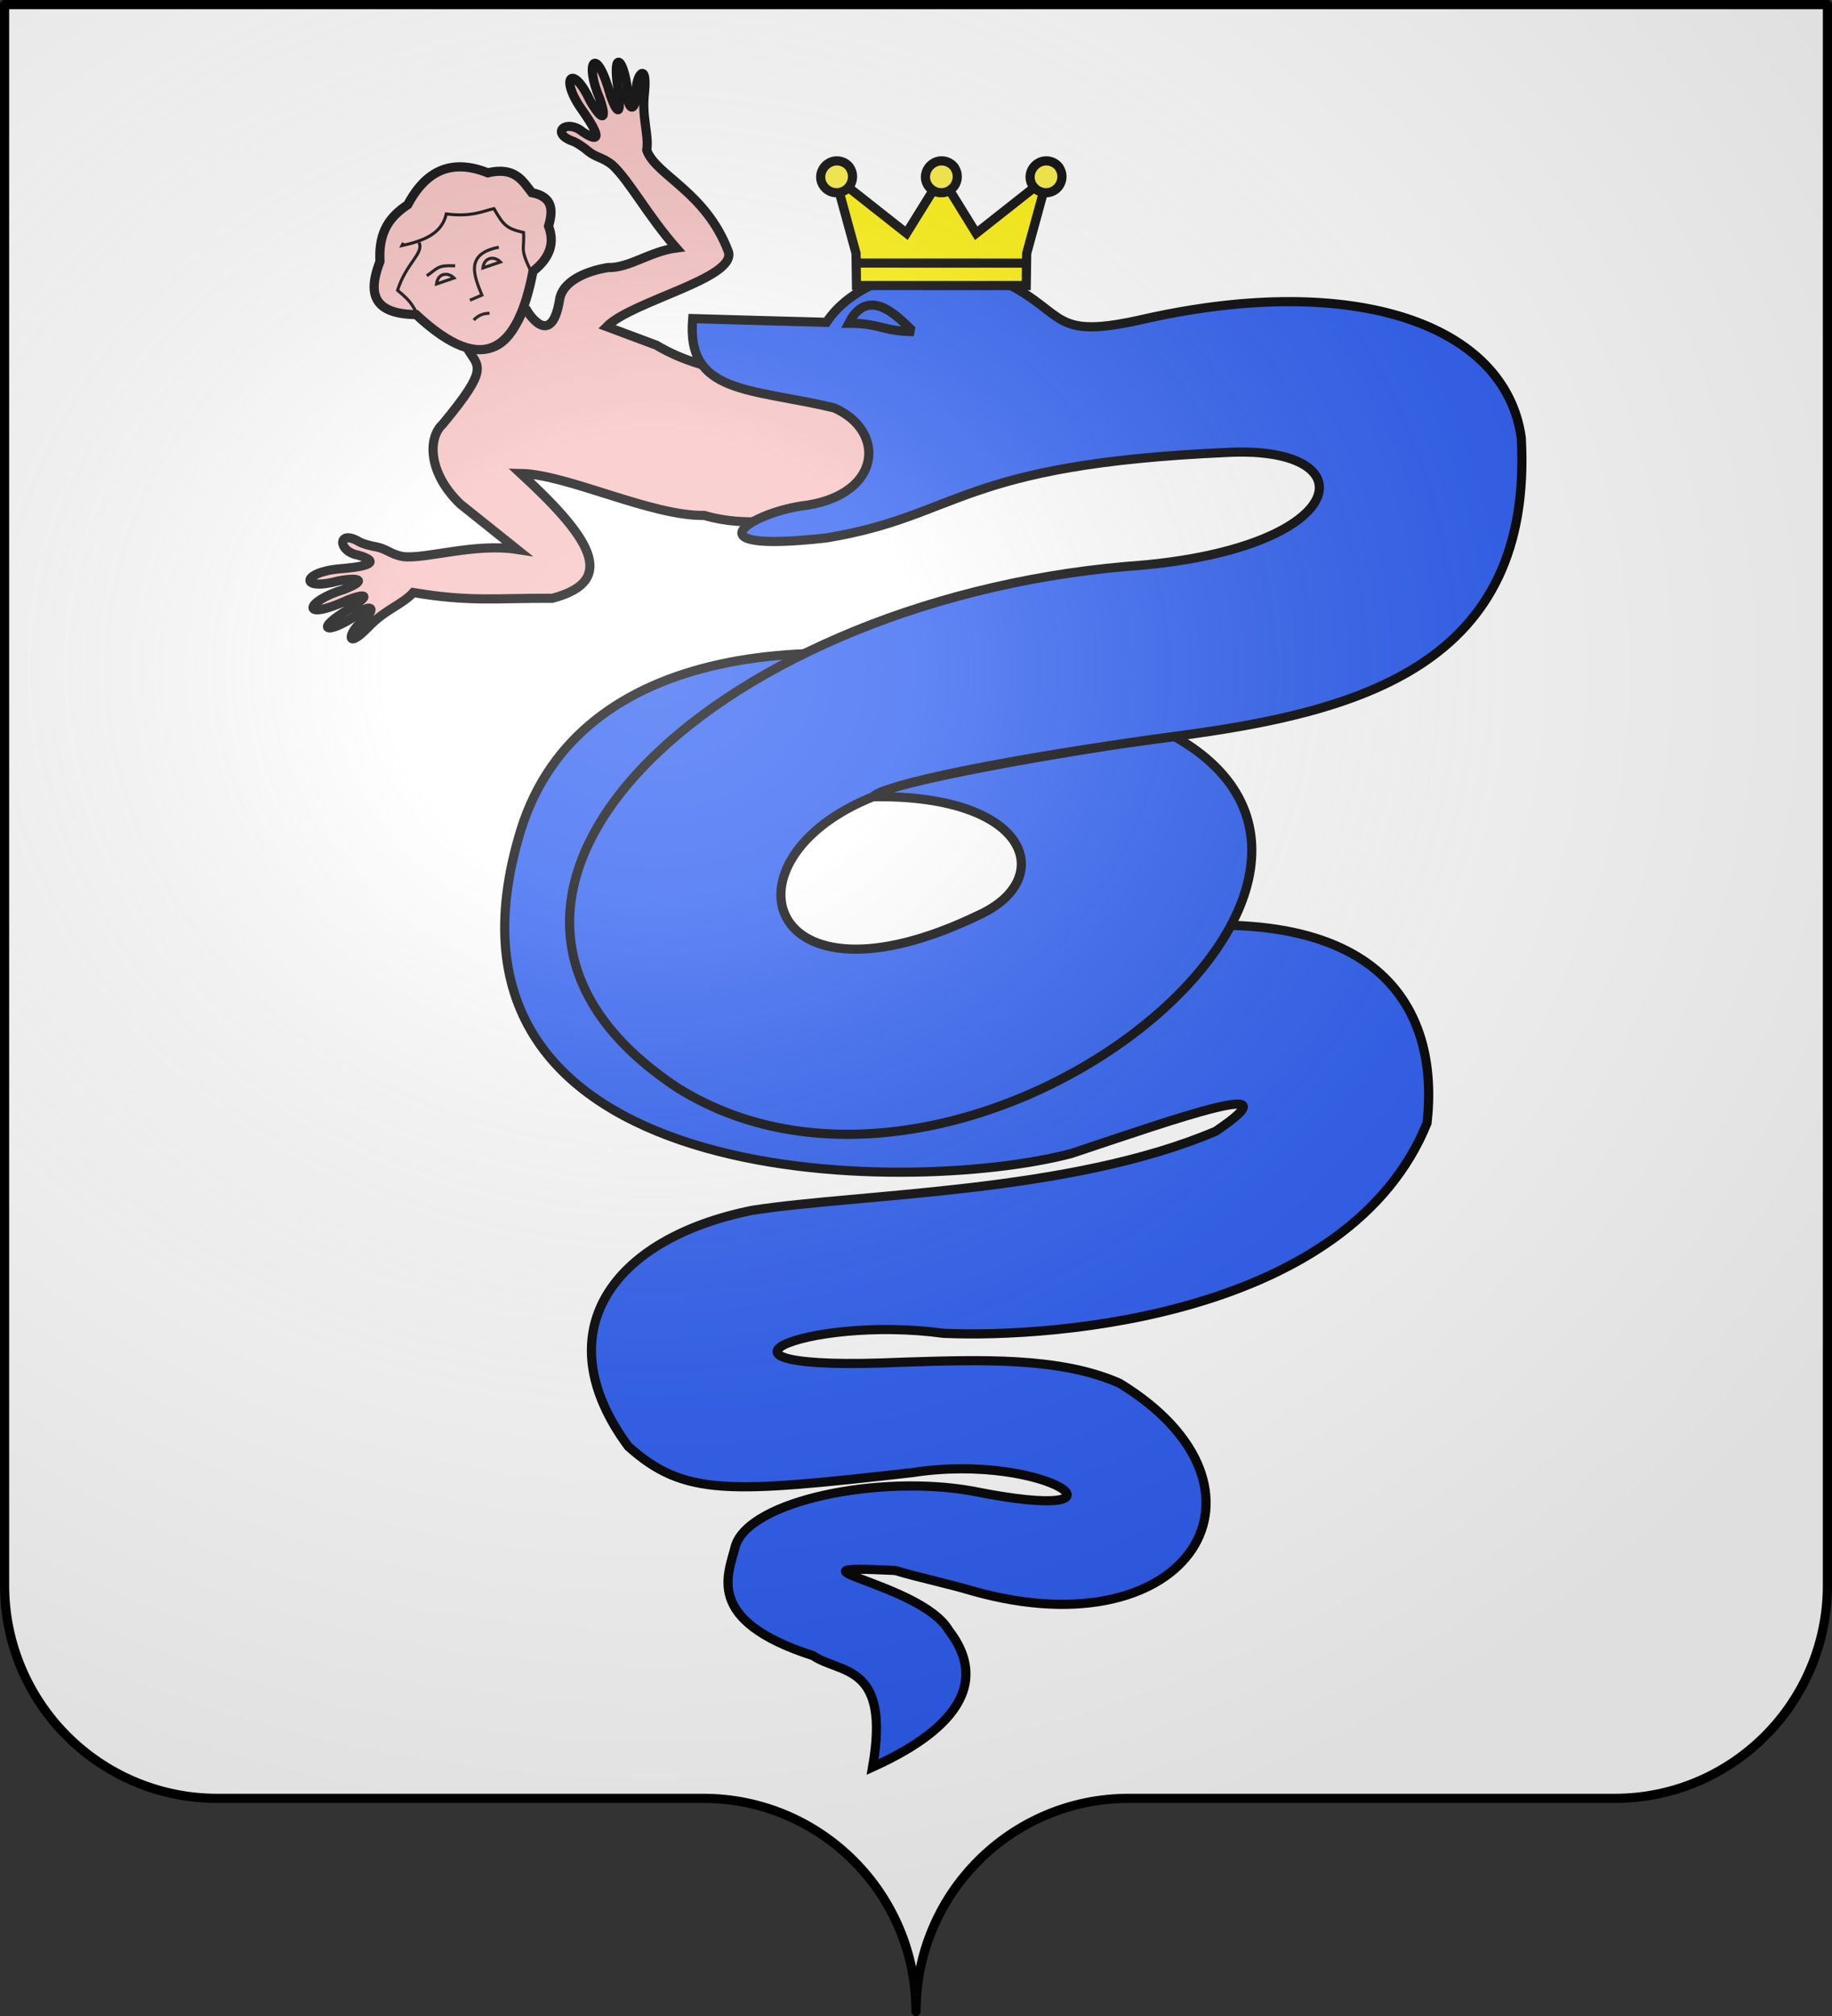
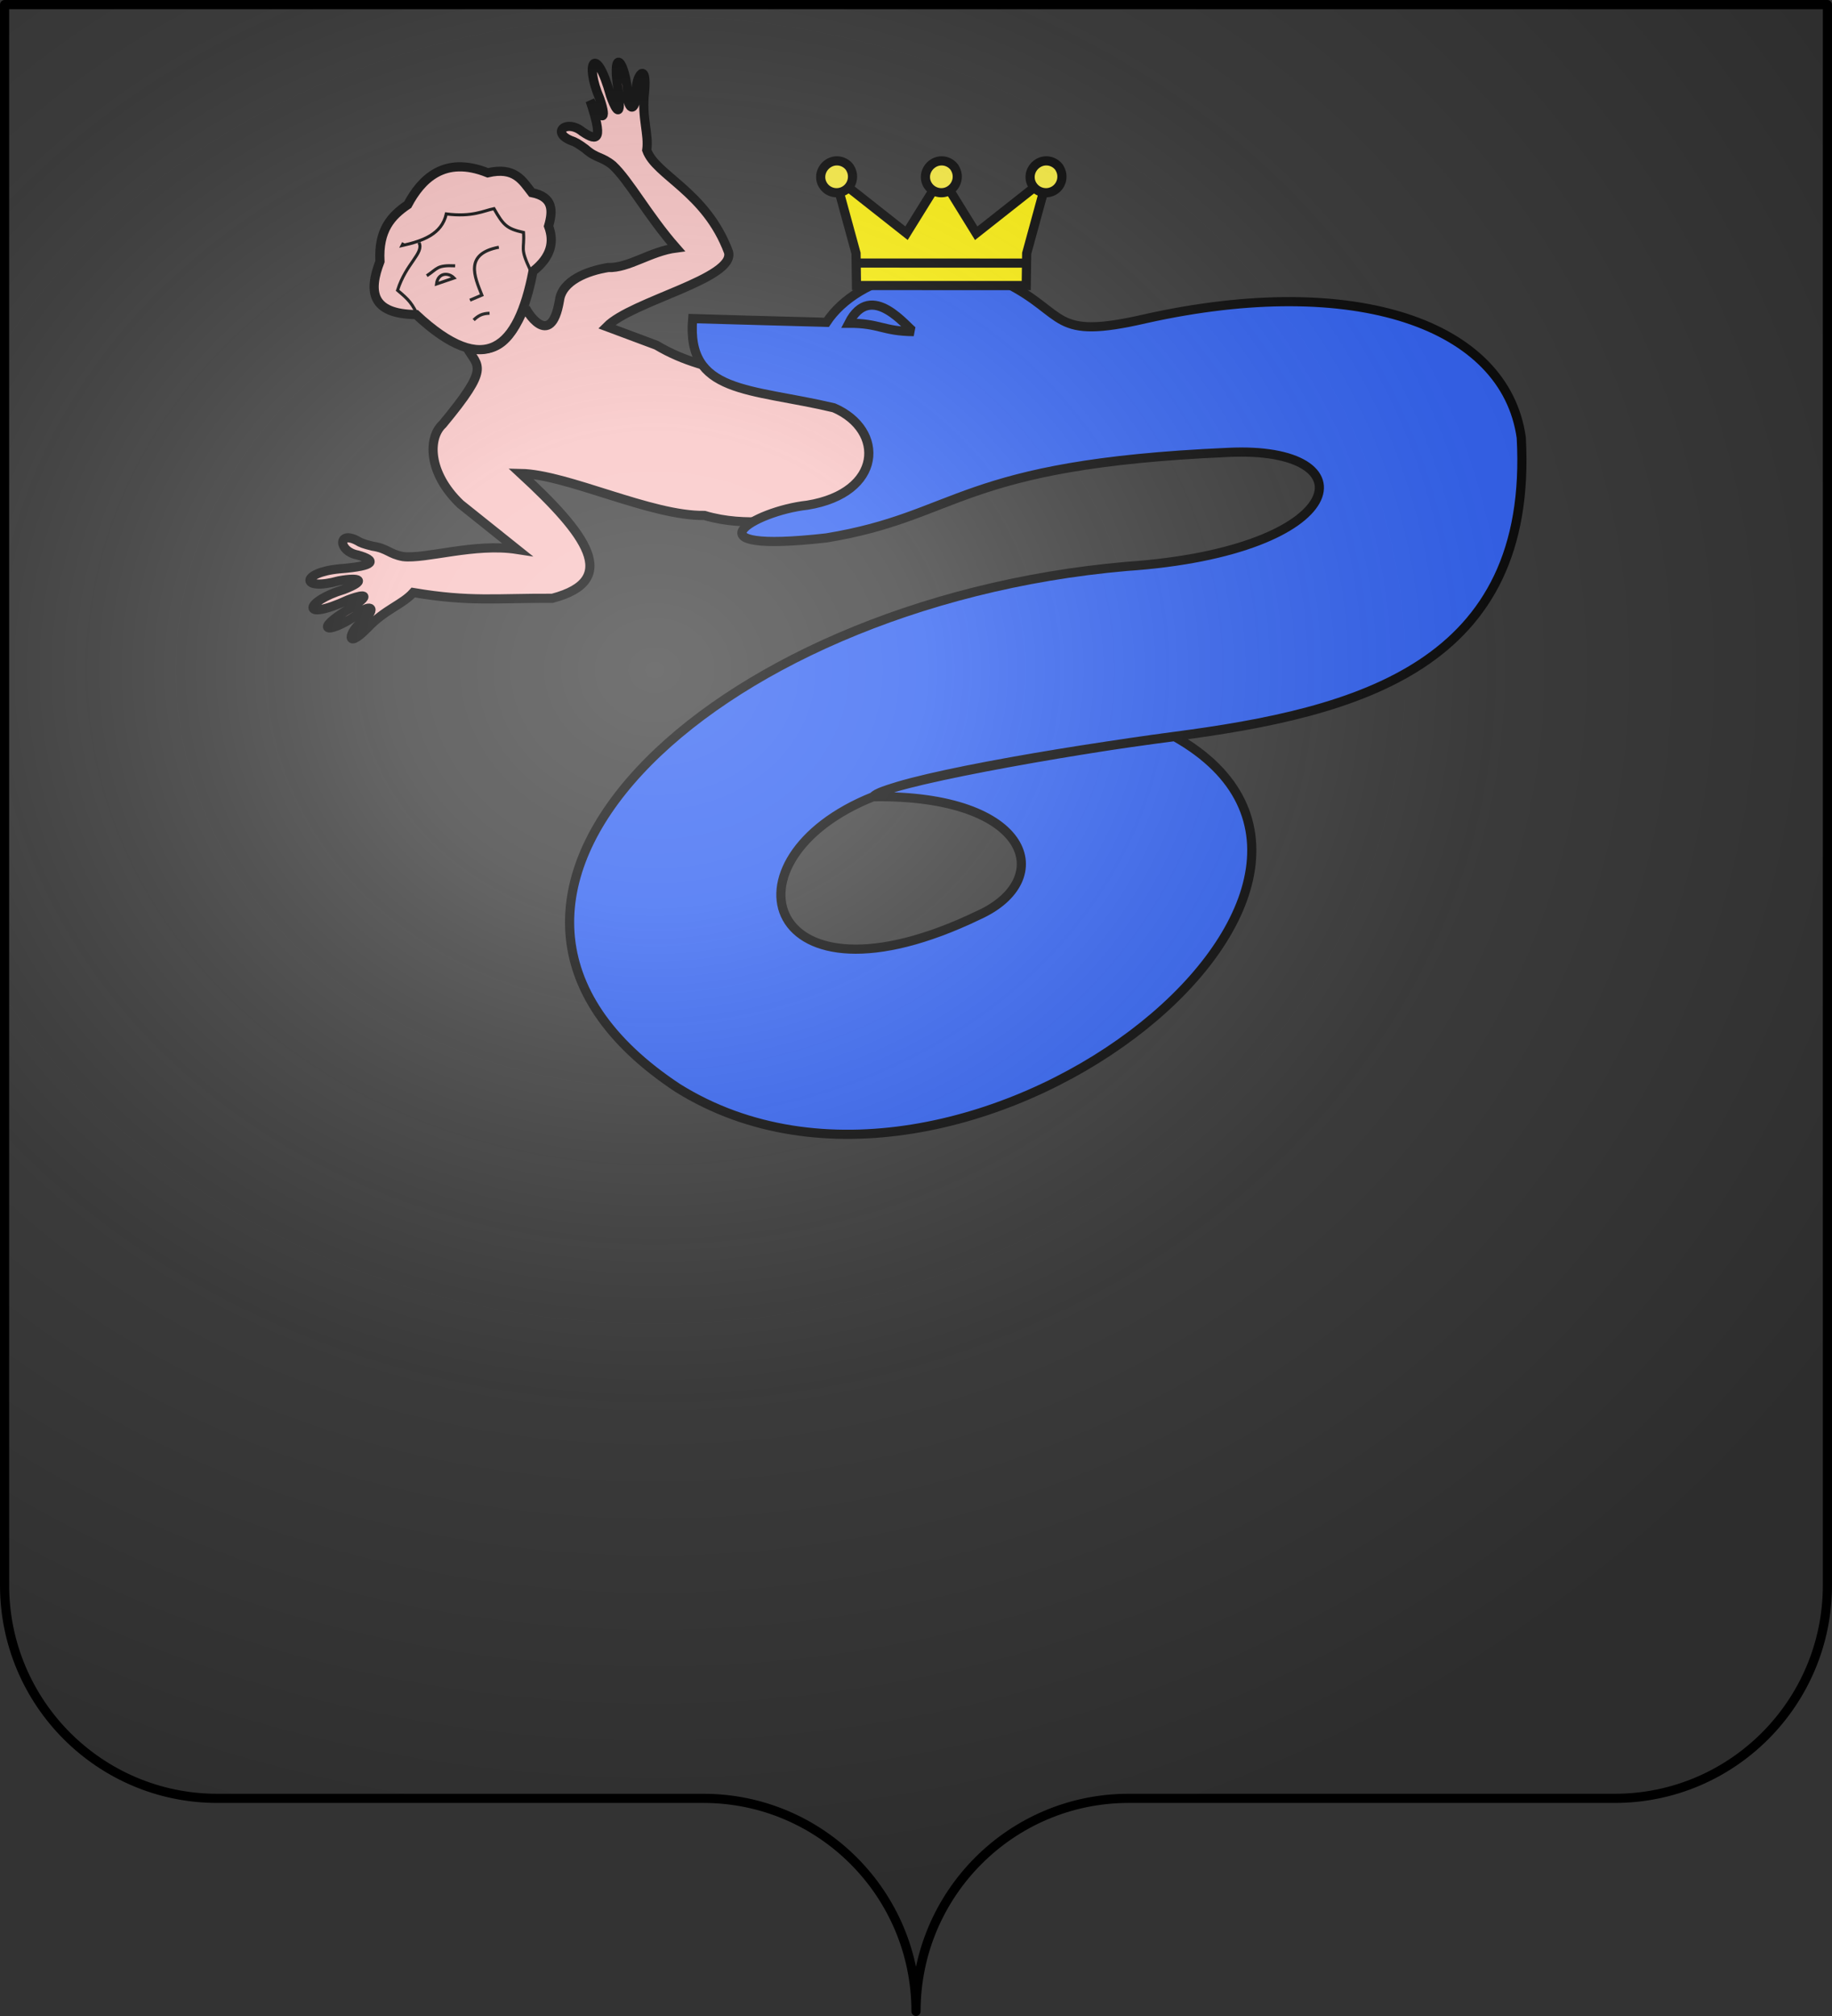
<svg xmlns="http://www.w3.org/2000/svg" xmlns:ns1="http://sodipodi.sourceforge.net/DTD/sodipodi-0.dtd" xmlns:ns2="http://www.inkscape.org/namespaces/inkscape" xmlns:xlink="http://www.w3.org/1999/xlink" height="660" width="600" version="1.0" id="svg2" ns1:version="0.32" ns2:version="0.44.1" ns1:docname="Blason famille it Visconti2.svg" ns1:docbase="C:\Documents and Settings\Henry SALOME\Mes documents\Mes images\Blasons\Inkscape\Blasons autres">
  <rect width="100%" height="100%" fill="#333333" stroke="none" />
  <ns1:namedview ns2:window-height="708" ns2:window-width="1024" ns2:pageshadow="2" ns2:pageopacity="0.0" guidetolerance="10.0" gridtolerance="10.0" objecttolerance="10.0" borderopacity="1.0" bordercolor="#666666" pagecolor="#ffffff" id="base" showgrid="false" height="660px" ns2:zoom="0.77575758" ns2:cx="299.99991" ns2:cy="330" ns2:window-x="-4" ns2:window-y="-4" ns2:current-layer="layer2" />
  <desc id="desc4">Flag of Canton of Valais (Wallis)</desc>
  <defs id="defs6">
    <linearGradient id="linearGradient2893">
      <stop style="stop-color:white;stop-opacity:0.314;" offset="0" id="stop2895" />
      <stop id="stop2897" offset="0.19" style="stop-color:white;stop-opacity:0.251;" />
      <stop style="stop-color:#6b6b6b;stop-opacity:0.125;" offset="0.6" id="stop2901" />
      <stop style="stop-color:black;stop-opacity:0.125;" offset="1" id="stop2899" />
    </linearGradient>
    <radialGradient ns2:collect="always" xlink:href="#linearGradient2893" id="radialGradient11919" gradientUnits="userSpaceOnUse" gradientTransform="matrix(1.551,0,0,1.35,-227.894,-51.264)" cx="285.186" cy="200.448" fx="285.186" fy="200.448" r="300" />
  </defs>
  <g ns2:groupmode="layer" id="layer1" ns2:label="Fond écu" style="opacity:1" ns1:insensitive="true">
-     <path id="path2014" style="fill:white;fill-opacity:1;fill-rule:nonzero;stroke:none;stroke-width:5;stroke-linecap:round;stroke-linejoin:round;stroke-miterlimit:4;stroke-dashoffset:0;stroke-opacity:1" d="M 300,658.499 C 300,619.995 331.203,588.746 369.65,588.746 C 408.097,588.746 490.403,588.746 528.85,588.746 C 567.297,588.746 598.5,557.496 598.5,518.992 L 598.5,1.5 L 1.5,1.5 L 1.5,518.992 C 1.5,557.496 32.703,588.746 71.15,588.746 C 109.597,588.746 191.903,588.746 230.35,588.746 C 268.797,588.746 300,619.995 300,658.499 z " ns1:nodetypes="cssccccssc" />
-   </g>
+     </g>
  <g ns2:groupmode="layer" id="layer2" ns2:label="Meubles" style="opacity:1;display:inline" ns1:insensitive="true">
    <g id="g11744">
      <g id="g11720">
-         <path style="fill:#f8c0c0;fill-opacity:1;fill-rule:evenodd;stroke:black;stroke-width:3;stroke-linecap:butt;stroke-linejoin:miter;stroke-miterlimit:4;stroke-dasharray:none;stroke-opacity:1;display:inline" d="M 202.525,20.37 C 201.754,20.504 201.455,23.503 202.555,30.047 C 203.769,40.82 200.866,34.063 199.929,31.227 C 195.282,14.26 191.199,20.18 196.447,32.349 C 199.108,40.098 196.84,39.217 193.261,32.968 C 187.746,20.908 183.082,25.08 190.37,35.623 C 197.516,45.626 195.96,46.643 190.753,43.117 C 185.644,38.906 180.334,43.286 187.006,46.009 C 188.346,46.436 189.332,46.983 191.697,48.723 C 195.339,51.952 197.097,51.18 200.667,54.122 C 206.094,59.181 212.274,70.737 221.473,81.183 C 212.957,82.287 205.927,87.842 199.132,87.586 C 192.337,88.681 184.065,91.909 183.234,98.345 C 180.406,115.247 171.852,101.221 171.922,100.193 C 166.292,113.569 161.63,115.216 153.038,113.996 C 156.501,120.201 160.785,119.816 144.993,138.857 C 140.127,143.294 140.047,154.751 150.776,165.027 L 169.341,179.869 C 155.426,177.711 139.347,183.117 131.984,182.211 C 127.435,181.368 126.884,179.532 122.07,178.818 C 119.217,178.124 118.154,177.741 116.966,176.989 C 110.591,173.627 110.662,180.503 117.173,181.709 C 123.221,183.432 123.44,185.268 111.183,186.224 C 98.422,187.418 98.193,193.674 110.977,190.148 C 118.064,188.872 120.217,190.066 112.57,193.009 C 99.875,196.81 97.972,203.749 113.957,196.402 C 116.731,195.298 123.757,193.152 114.724,199.146 C 102.522,206.323 106.847,207.976 116.494,201.595 C 120.761,197.547 124.251,198.53 118.471,203.631 C 114.228,206.771 112.891,213.199 120.389,205.548 C 126.147,199.442 131.827,197.937 135.347,193.983 C 153.987,197.144 162.879,195.77 180.906,195.87 C 203.405,189.965 192.093,174.869 170.532,154.999 C 185.853,155.301 213.246,169.024 230.697,168.747 C 244.875,172.908 256.894,169.503 267.874,170.204 C 339.614,134.565 325.862,126.467 264.572,122.938 L 242.355,122.319 C 233.229,120.491 224.102,118.454 214.976,113.012 L 198.699,106.934 C 207.067,98.494 240.917,91.242 238.592,82.508 C 231.201,62.721 214.711,57.432 211.819,49.166 C 212.585,43.928 210.105,38.591 211.081,30.254 C 212.122,19.593 208.074,24.778 208.396,30.047 C 208.205,37.753 205.206,35.712 205.564,29.841 C 204.867,23.736 203.399,20.219 202.525,20.37 z " id="path4002" ns1:nodetypes="ccccccccccccccccccccccccccccccccccccccccccccc" />
+         <path style="fill:#f8c0c0;fill-opacity:1;fill-rule:evenodd;stroke:black;stroke-width:3;stroke-linecap:butt;stroke-linejoin:miter;stroke-miterlimit:4;stroke-dasharray:none;stroke-opacity:1;display:inline" d="M 202.525,20.37 C 201.754,20.504 201.455,23.503 202.555,30.047 C 203.769,40.82 200.866,34.063 199.929,31.227 C 195.282,14.26 191.199,20.18 196.447,32.349 C 199.108,40.098 196.84,39.217 193.261,32.968 C 197.516,45.626 195.96,46.643 190.753,43.117 C 185.644,38.906 180.334,43.286 187.006,46.009 C 188.346,46.436 189.332,46.983 191.697,48.723 C 195.339,51.952 197.097,51.18 200.667,54.122 C 206.094,59.181 212.274,70.737 221.473,81.183 C 212.957,82.287 205.927,87.842 199.132,87.586 C 192.337,88.681 184.065,91.909 183.234,98.345 C 180.406,115.247 171.852,101.221 171.922,100.193 C 166.292,113.569 161.63,115.216 153.038,113.996 C 156.501,120.201 160.785,119.816 144.993,138.857 C 140.127,143.294 140.047,154.751 150.776,165.027 L 169.341,179.869 C 155.426,177.711 139.347,183.117 131.984,182.211 C 127.435,181.368 126.884,179.532 122.07,178.818 C 119.217,178.124 118.154,177.741 116.966,176.989 C 110.591,173.627 110.662,180.503 117.173,181.709 C 123.221,183.432 123.44,185.268 111.183,186.224 C 98.422,187.418 98.193,193.674 110.977,190.148 C 118.064,188.872 120.217,190.066 112.57,193.009 C 99.875,196.81 97.972,203.749 113.957,196.402 C 116.731,195.298 123.757,193.152 114.724,199.146 C 102.522,206.323 106.847,207.976 116.494,201.595 C 120.761,197.547 124.251,198.53 118.471,203.631 C 114.228,206.771 112.891,213.199 120.389,205.548 C 126.147,199.442 131.827,197.937 135.347,193.983 C 153.987,197.144 162.879,195.77 180.906,195.87 C 203.405,189.965 192.093,174.869 170.532,154.999 C 185.853,155.301 213.246,169.024 230.697,168.747 C 244.875,172.908 256.894,169.503 267.874,170.204 C 339.614,134.565 325.862,126.467 264.572,122.938 L 242.355,122.319 C 233.229,120.491 224.102,118.454 214.976,113.012 L 198.699,106.934 C 207.067,98.494 240.917,91.242 238.592,82.508 C 231.201,62.721 214.711,57.432 211.819,49.166 C 212.585,43.928 210.105,38.591 211.081,30.254 C 212.122,19.593 208.074,24.778 208.396,30.047 C 208.205,37.753 205.206,35.712 205.564,29.841 C 204.867,23.736 203.399,20.219 202.525,20.37 z " id="path4002" ns1:nodetypes="ccccccccccccccccccccccccccccccccccccccccccccc" />
        <path style="fill:#f8c0c0;fill-opacity:1;fill-rule:evenodd;stroke:black;stroke-width:3;stroke-linecap:butt;stroke-linejoin:miter;stroke-miterlimit:4;stroke-dasharray:none;stroke-opacity:1;display:inline" d="M 136.272,102.987 C 158.998,124.179 169.693,114.075 174.564,88.819 C 180.573,84.091 181.575,79.133 179.662,74.04 C 181.117,68.984 181.281,64.476 174.163,63.063 C 171.081,59.085 168.567,54.507 159.744,56.577 C 145.369,50.791 137.86,58.876 133.535,67.013 C 128.219,70.593 123.866,75.273 124.444,85.591 C 120.619,95.471 121.613,102.82 136.272,102.987 z " id="path6722" ns1:nodetypes="cccccccc" />
        <g id="g5288" transform="matrix(0.944,0,0,0.944,7.825,13.039)">
          <path ns1:nodetypes="ccccc" id="path6724" d="M 137.332,96.954 C 134.614,91.113 133.621,90.259 129.639,86.863 C 132.594,77.444 138.86,74.039 137.105,70.332 L 137.105,70.332 L 137.303,70.99" style="fill:none;fill-opacity:1;fill-rule:evenodd;stroke:black;stroke-width:1.059;stroke-linecap:butt;stroke-linejoin:miter;stroke-miterlimit:4;stroke-dasharray:none;stroke-opacity:1;display:inline" />
          <path ns1:nodetypes="ccccccc" id="path6726" d="M 175.722,79.9 C 171.956,71.923 173.734,72.991 173.343,66.809 C 167.507,65.485 166.381,64.323 163.092,58.548 C 159.583,59.251 155.539,61.553 146.548,60.382 C 144.974,67.384 138.483,69.746 131.197,71.358 L 131.197,71.358 L 131.689,70.407" style="fill:none;fill-opacity:1;fill-rule:evenodd;stroke:black;stroke-width:1.059;stroke-linecap:butt;stroke-linejoin:miter;stroke-miterlimit:4;stroke-dasharray:none;stroke-opacity:1;display:inline" />
          <path ns1:nodetypes="ccc" id="path6728" d="M 164.781,71.931 C 152.754,74.23 156.312,82.012 158.891,88.536 L 154.756,90.292" style="fill:none;fill-opacity:1;fill-rule:evenodd;stroke:black;stroke-width:1.059;stroke-linecap:butt;stroke-linejoin:miter;stroke-miterlimit:4;stroke-dasharray:none;stroke-opacity:1;display:inline" />
          <path ns1:nodetypes="cc" id="path6730" d="M 149.622,78.373 C 143.171,78.07 143.562,79.361 139.777,81.813" style="fill:none;fill-opacity:1;fill-rule:evenodd;stroke:black;stroke-width:1.059;stroke-linecap:butt;stroke-linejoin:miter;stroke-miterlimit:4;stroke-dasharray:none;stroke-opacity:1;display:inline" />
          <path ns1:nodetypes="cc" id="path6736" d="M 156.044,97.167 C 157.684,95.596 159.057,94.894 161.557,94.825" style="fill:none;fill-opacity:1;fill-rule:evenodd;stroke:black;stroke-width:1.059;stroke-linecap:butt;stroke-linejoin:miter;stroke-miterlimit:4;stroke-dasharray:none;stroke-opacity:1;display:inline" />
          <path ns1:nodetypes="ccc" id="path5284" d="M 149.231,82.602 C 147.268,80.547 143.611,80.751 143.153,84.671 L 149.231,82.602 z " style="fill:none;fill-rule:evenodd;stroke:black;stroke-width:1.059px;stroke-linecap:butt;stroke-linejoin:miter;stroke-opacity:1" />
-           <path ns1:nodetypes="ccc" id="path5286" d="M 165.331,77.04 C 163.368,74.984 159.711,75.188 159.253,79.109 L 165.331,77.04 z " style="opacity:1;fill:none;fill-rule:evenodd;stroke:black;stroke-width:1.059px;stroke-linecap:butt;stroke-linejoin:miter;stroke-opacity:1;display:inline" />
        </g>
      </g>
      <g id="g11737">
-         <path style="fill:#2b5df2;fill-rule:evenodd;stroke:black;stroke-width:3;stroke-linecap:butt;stroke-linejoin:miter;stroke-miterlimit:4;stroke-dasharray:none;stroke-opacity:1;display:inline" d="M 343.447,223.945 C 267.929,203.821 189.638,210.867 170.61,271.627 C 133.914,390.699 297.4,391.727 350.831,377.647 C 385.881,365.983 425.303,351.985 398.203,370.328 C 350.632,390.617 282.142,390.679 246.32,396.241 C 200.317,405.526 178.273,436.308 205.756,473.51 C 224.19,490.066 239.1,488.795 298.698,482.116 C 343.464,475.158 376.453,499.81 318.491,488.14 C 288.056,482.669 245.275,491.197 240.811,506.258 C 238.66,515.229 230.308,530.457 266.309,542.043 C 275.069,548.105 291.773,544.286 285.789,578.5 C 298.698,572.66 328.764,557.058 310.746,533.75 C 301.707,518.152 251.59,512.099 293.192,514.144 C 300.622,516.387 310.258,518.388 318.491,520.842 C 390.016,541.043 422.617,486.964 366.683,452.857 C 347.126,444.183 321.136,445.159 295.255,445.972 C 219.835,449.372 263.879,430.326 309.024,436.506 C 345.826,438.129 441.796,430.725 467.369,367.66 C 471.463,331.565 453.784,290.714 362.731,306.27 C 216.207,347.624 233.699,272.285 272.88,259.228 L 343.447,223.945 z " id="path5777" ns1:nodetypes="ccccccccccccccccccccc" />
        <g id="g5303" transform="matrix(0.944,0,0,0.944,7.825,13.039)">
          <g id="g5348">
            <path style="fill:#2b5df2;fill-opacity:1;fill-rule:evenodd;stroke:black;stroke-width:3.178;stroke-linecap:butt;stroke-linejoin:miter;stroke-miterlimit:4;stroke-dasharray:none;stroke-opacity:1;display:inline" d="M 232.031,96.679 C 229.746,122.946 251.82,120.691 281.016,127.617 C 298.888,135.325 297.958,157.139 271.844,161.384 C 252.896,163.439 228.989,178.32 278.438,172.734 C 324.93,165.082 323.918,147.185 417.656,143.086 C 467.656,140.579 460.7,177.291 382.468,182.627 C 237.322,195.32 128.935,298.919 226.875,363.515 C 325.588,425.097 490.936,293.289 399.226,241.64 C 360.328,246.638 300.705,256.832 294.685,262.491 C 349.545,261.697 358.267,291.302 331.289,303.535 C 256.81,339.448 240.302,284.154 294.719,262.457 C 297.309,257.948 360.452,246.64 399.008,241.595 C 462.9,233.234 523.897,217.246 519.492,137.929 C 513.947,98.641 461.798,80.566 389.297,96.679 C 355.953,104.414 362.302,95.086 340.483,84.208 C 319.801,74.506 289.61,81.001 278.438,97.968 C 262.184,97.539 246.349,97.109 232.031,96.679 z " id="path2222" ns1:nodetypes="ccccccccccccccccc" />
            <path style="fill:none;fill-rule:evenodd;stroke:black;stroke-width:3.178;stroke-linecap:butt;stroke-linejoin:miter;stroke-miterlimit:4;stroke-dasharray:none;stroke-opacity:1;display:inline" d="M 286.172,98.291 C 296.889,98.247 298.004,101.118 308.731,101.191 C 306.834,100.463 293.996,82.917 286.172,98.291 z " id="path3111" ns1:nodetypes="ccc" />
          </g>
        </g>
      </g>
      <g transform="matrix(0.474,0,0,0.474,378.152,-0.76)" id="g8824">
        <path style="fill:#fff205;fill-opacity:1;stroke:black;stroke-width:6.332;stroke-linecap:butt;stroke-linejoin:miter;stroke-miterlimit:4;stroke-dasharray:none;stroke-opacity:1" d="M -220.75,123.812 L -206.312,176.594 L -206,198.812 L -88.719,198.844 L -88.406,176.625 L -73.969,123.812 L -123.281,162.719 L -147.312,123.812 L -171.438,162.688 L -220.75,123.812 z " id="path8794" ns1:nodetypes="cccccccccc" />
        <path style="fill:none;fill-rule:evenodd;stroke:black;stroke-width:6.332;stroke-linecap:butt;stroke-linejoin:round;stroke-miterlimit:4;stroke-dasharray:none;stroke-opacity:1" d="M -205.551,183.286 L -90.046,183.33" id="path3748" ns1:nodetypes="cc" ns2:export-xdpi="88.653343" ns2:export-ydpi="88.653343" />
        <path style="fill:#fcef3c;fill-opacity:1;stroke:black;stroke-width:6.332;stroke-linejoin:miter;stroke-miterlimit:4;stroke-opacity:1;display:inline" d="M -65.84,117.522 C -62.507,122.657 -63.939,129.55 -69.036,132.907 C -74.134,136.265 -80.976,134.822 -84.31,129.687 C -87.643,124.552 -85.982,117.89 -80.884,114.533 C -75.817,111.195 -69.028,112.593 -65.668,117.666" id="path8803" ns1:nodetypes="csssc" />
        <path style="opacity:1;fill:#fcef3c;fill-opacity:1;stroke:black;stroke-width:6.332;stroke-linejoin:miter;stroke-miterlimit:4;stroke-opacity:1;display:inline" d="M -138.158,117.522 C -134.825,122.657 -136.257,129.55 -141.355,132.907 C -146.452,136.265 -153.295,134.822 -156.628,129.687 C -159.961,124.552 -158.3,117.89 -153.203,114.533 C -148.135,111.195 -141.346,112.593 -137.986,117.666" id="path8807" ns1:nodetypes="csssc" />
        <path style="opacity:1;fill:#fcef3c;fill-opacity:1;stroke:black;stroke-width:6.332;stroke-linejoin:miter;stroke-miterlimit:4;stroke-opacity:1;display:inline" d="M -210.528,117.522 C -207.195,122.657 -208.627,129.55 -213.724,132.907 C -218.822,136.265 -225.664,134.822 -228.998,129.687 C -232.331,124.552 -230.67,117.89 -225.572,114.533 C -220.505,111.195 -213.716,112.593 -210.356,117.666" id="path8809" ns1:nodetypes="csssc" />
      </g>
    </g>
  </g>
  <g ns2:groupmode="layer" id="layer3" ns2:label="Reflet final" ns1:insensitive="true">
    <path id="path2875" style="fill:url(#radialGradient11919);fill-opacity:1;fill-rule:evenodd;stroke:none;stroke-width:3;stroke-linecap:butt;stroke-linejoin:miter;stroke-miterlimit:4;stroke-dasharray:none;stroke-opacity:1" d="M 1.5,1.5 L 1.5,518.991 C 1.5,557.496 32.703,588.746 71.15,588.746 C 109.597,588.746 191.903,588.746 230.35,588.746 C 268.797,588.745 300,619.996 300,658.5 C 300,619.996 331.203,588.746 369.65,588.746 C 408.097,588.745 490.403,588.746 528.85,588.746 C 567.297,588.746 598.5,557.496 598.5,518.991 L 598.5,1.5 L 1.5,1.5 z " />
  </g>
  <g ns2:groupmode="layer" id="layer4" ns2:label="Contour final" ns1:insensitive="true">
    <path id="path1572" style="fill:none;fill-opacity:1;fill-rule:nonzero;stroke:black;stroke-width:3;stroke-linecap:round;stroke-linejoin:round;stroke-miterlimit:4;stroke-dasharray:none;stroke-dashoffset:0;stroke-opacity:1" d="M 300,658.5 C 300,619.996 331.203,588.746 369.65,588.746 C 408.097,588.746 490.403,588.746 528.85,588.746 C 567.297,588.746 598.5,557.497 598.5,518.993 L 598.5,1.5 L 1.5,1.5 L 1.5,518.993 C 1.5,557.497 32.703,588.746 71.15,588.746 C 109.597,588.746 191.903,588.746 230.35,588.746 C 268.797,588.746 300,619.996 300,658.5 z " ns1:nodetypes="cssccccssc" />
  </g>
</svg>